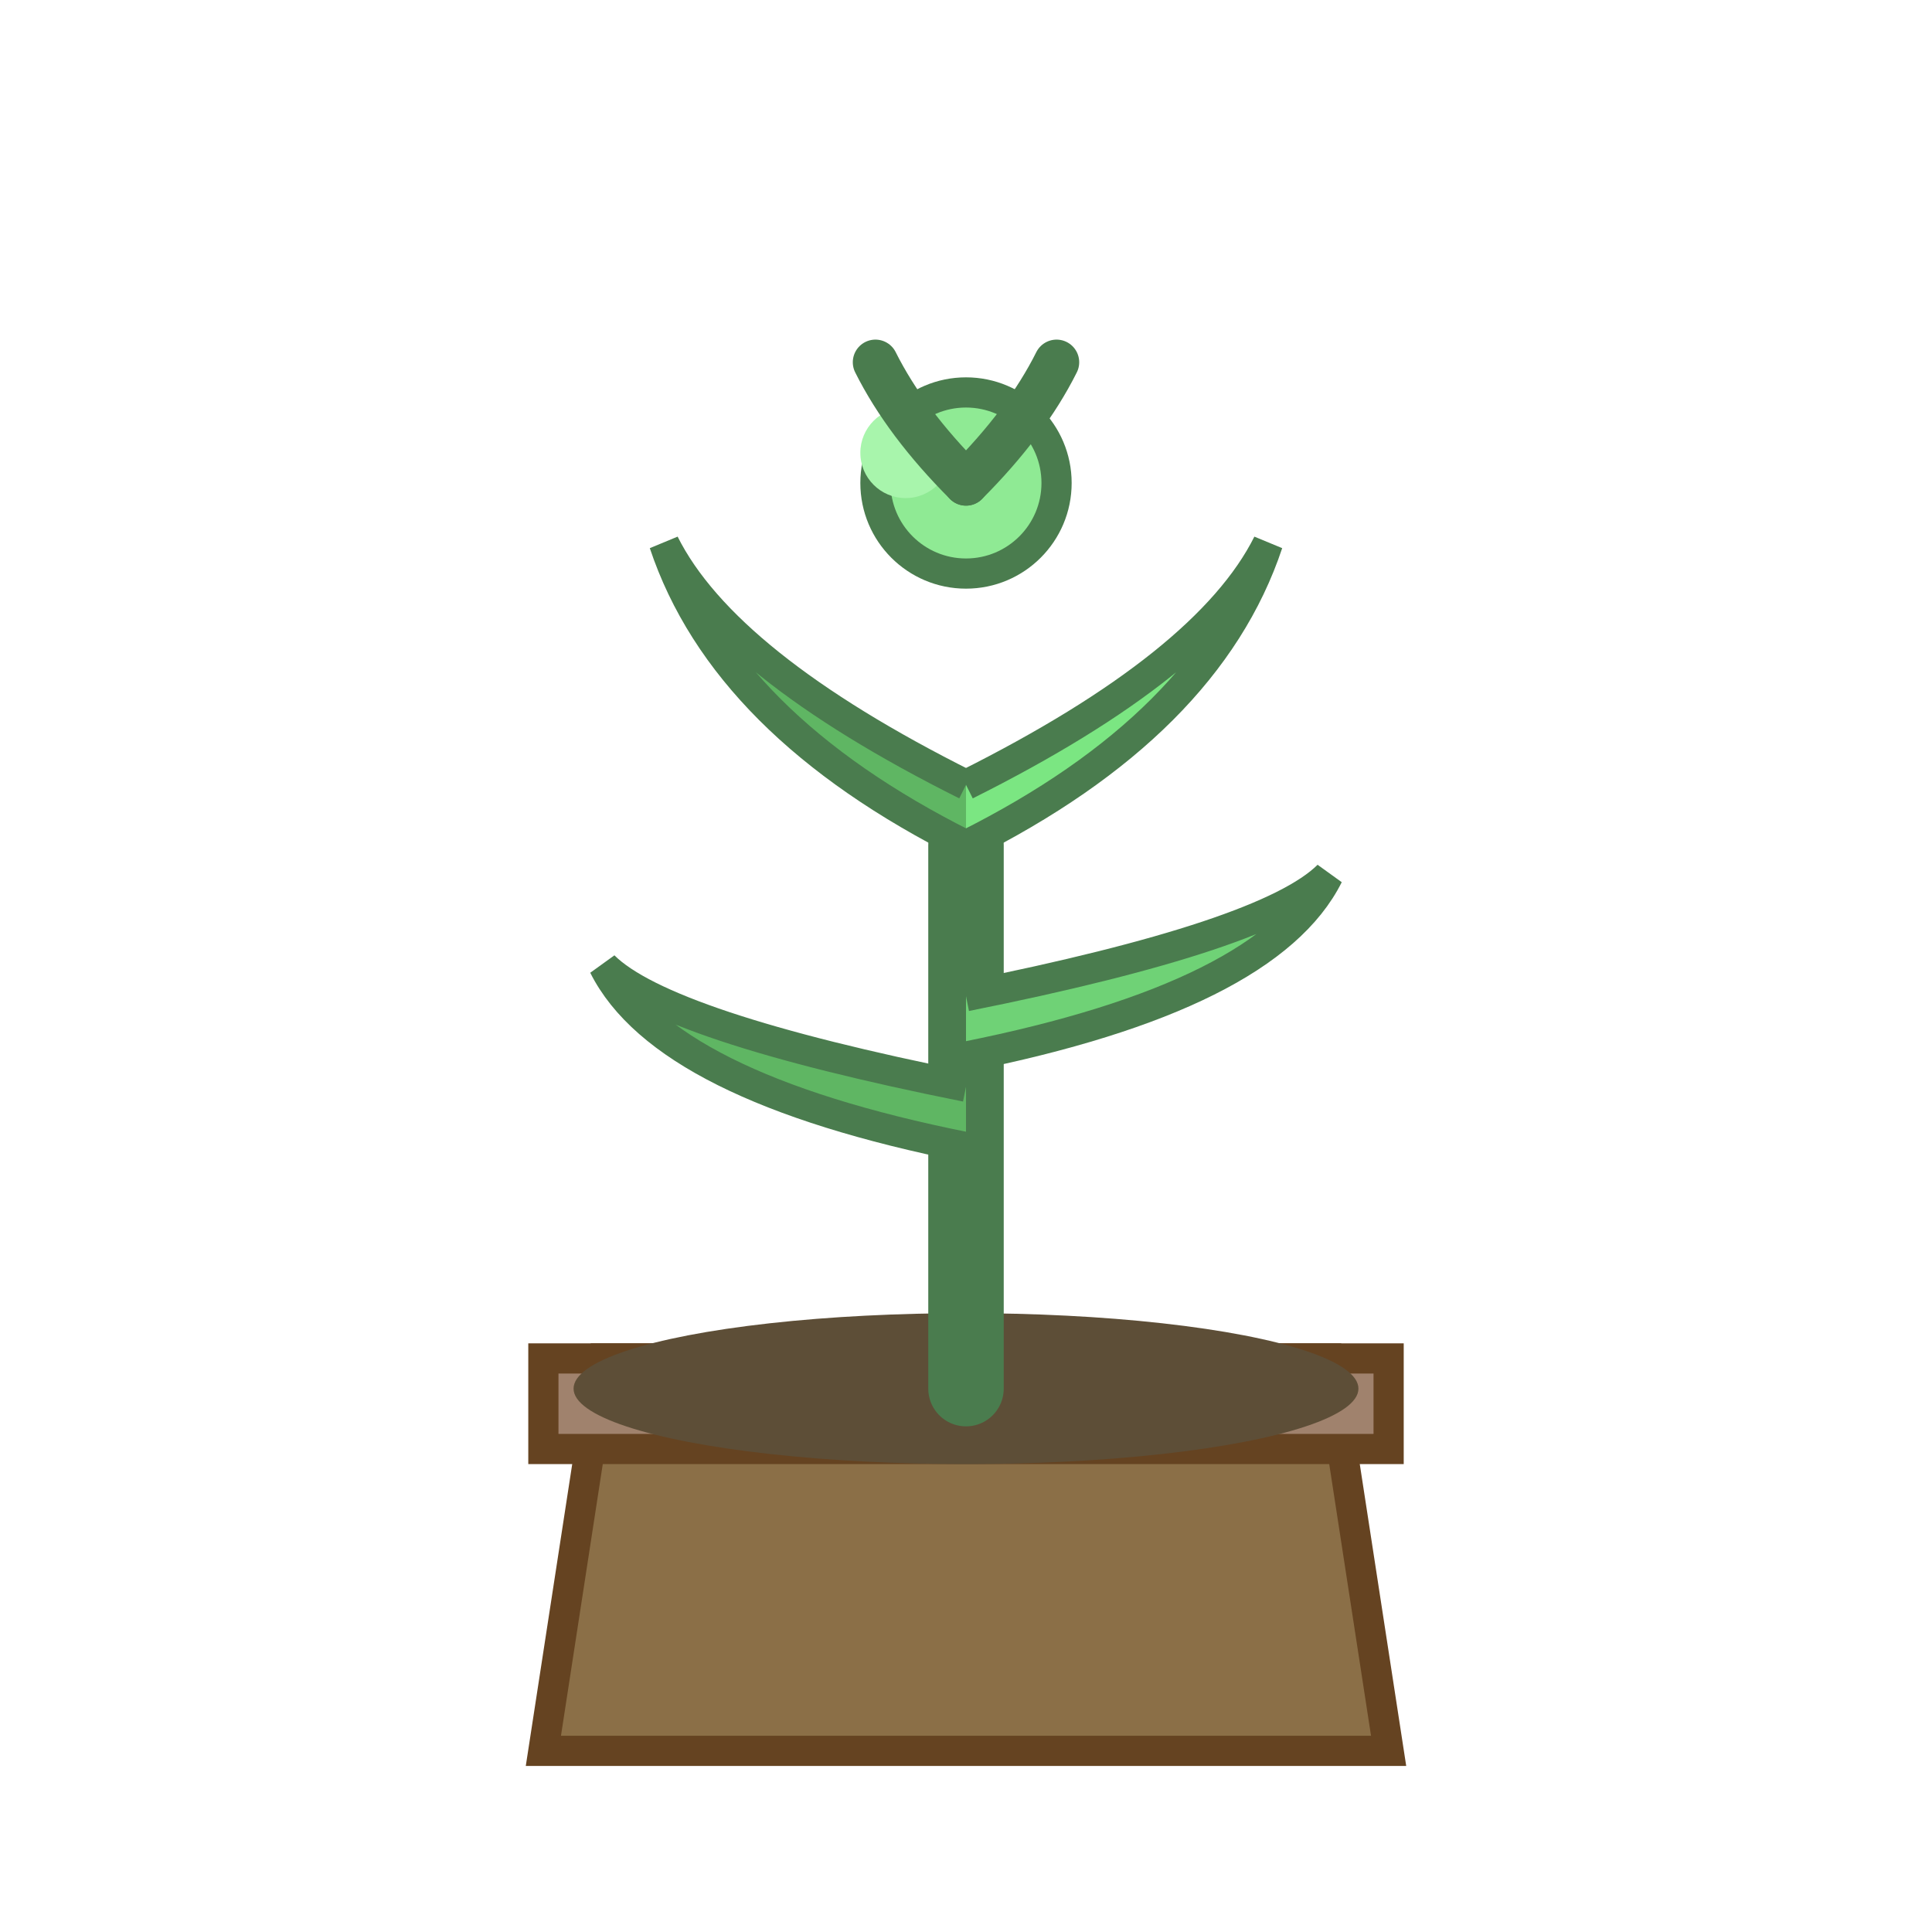
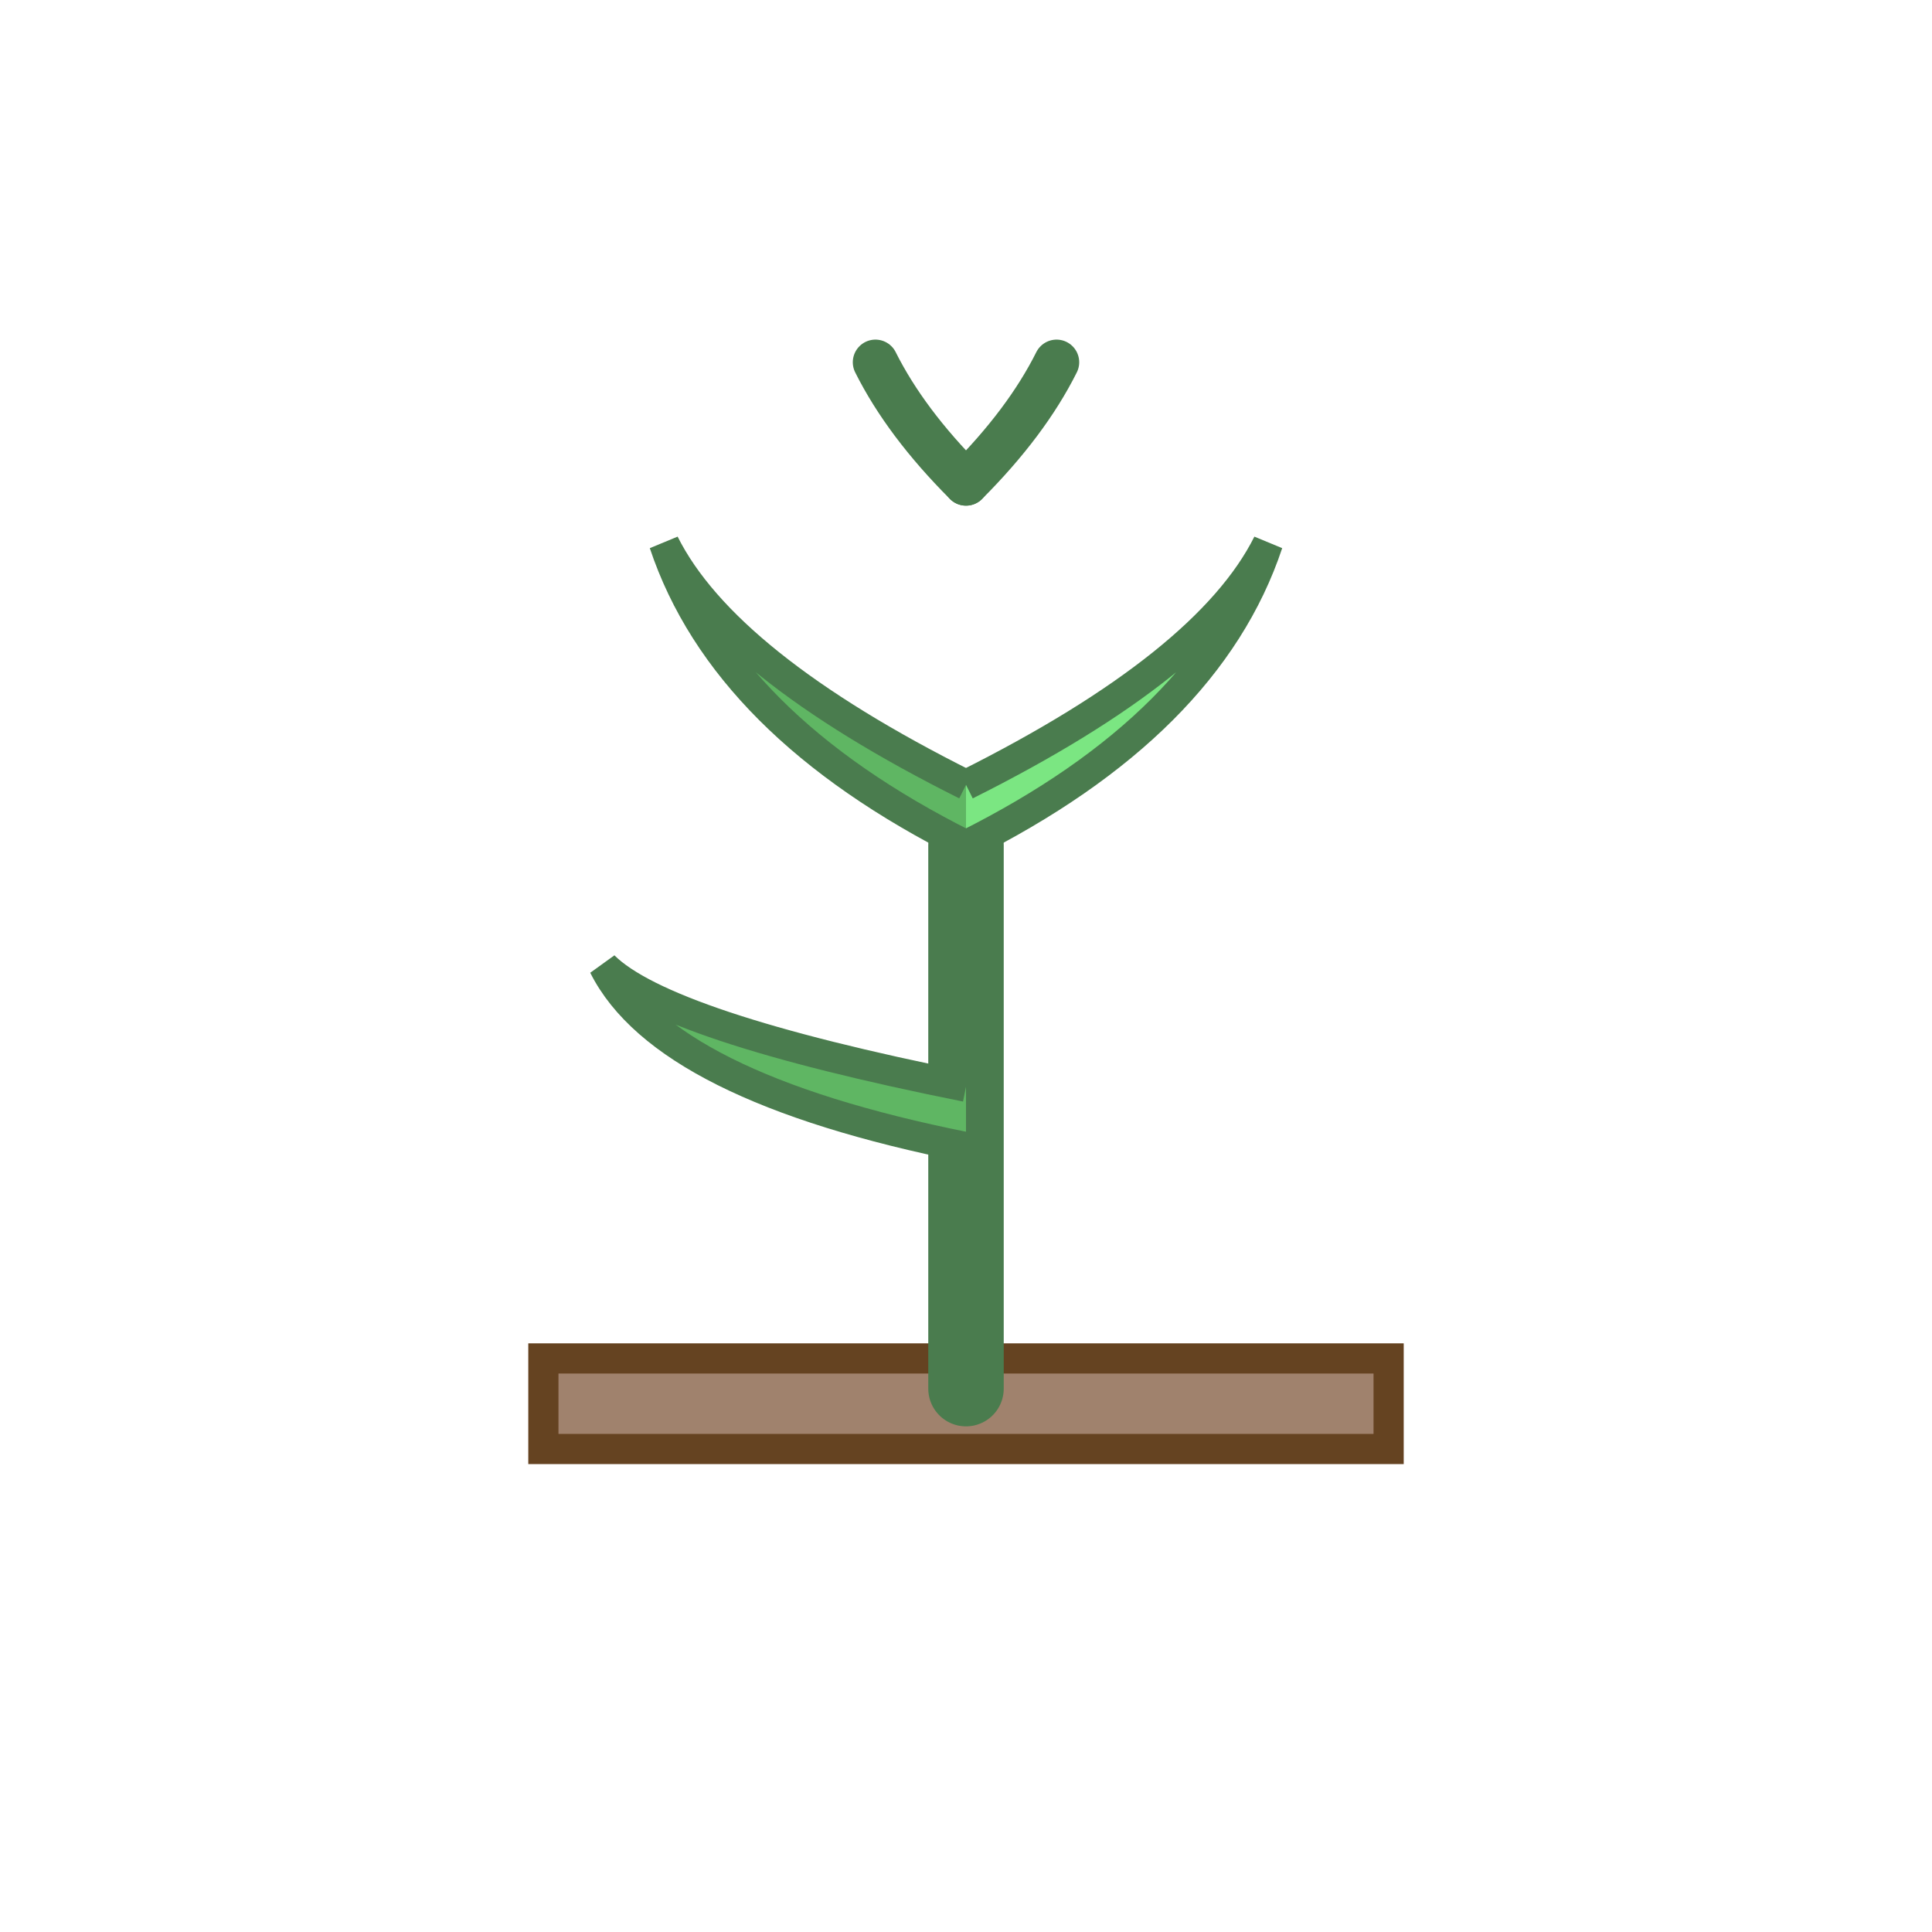
<svg xmlns="http://www.w3.org/2000/svg" viewBox="0 0 64 64" width="64" height="64">
-   <path d="M20 45 L18 58 L46 58 L44 45 Z" fill="#8B6F47" stroke="#654321" stroke-width="1" />
  <rect x="18" y="45" width="28" height="3" fill="#A0826D" stroke="#654321" stroke-width="1" />
-   <ellipse cx="32" cy="46" rx="13" ry="2.5" fill="#5D4E37" />
  <path d="M32 46 Q32 35, 32 28" stroke="#4A7C4E" stroke-width="2.5" fill="none" stroke-linecap="round" />
  <path d="M32 38 Q22 36, 20 32 Q22 34, 32 36" fill="#5FB663" stroke="#4A7C4E" stroke-width="1" />
-   <path d="M32 35 Q42 33, 44 29 Q42 31, 32 33" fill="#6FD276" stroke="#4A7C4E" stroke-width="1" />
  <path d="M32 28 Q24 24, 22 18 Q24 22, 32 26" fill="#5FB663" stroke="#4A7C4E" stroke-width="1" />
  <path d="M32 28 Q40 24, 42 18 Q40 22, 32 26" fill="#7BE682" stroke="#4A7C4E" stroke-width="1" />
-   <circle cx="32" cy="16" r="3" fill="#8FEA94" stroke="#4A7C4E" stroke-width="1" />
-   <circle cx="30" cy="15" r="1.5" fill="#A8F5AC" />
  <path d="M32 16 Q30 14, 29 12" stroke="#4A7C4E" stroke-width="1.5" fill="none" stroke-linecap="round" />
  <path d="M32 16 Q34 14, 35 12" stroke="#4A7C4E" stroke-width="1.5" fill="none" stroke-linecap="round" />
</svg>